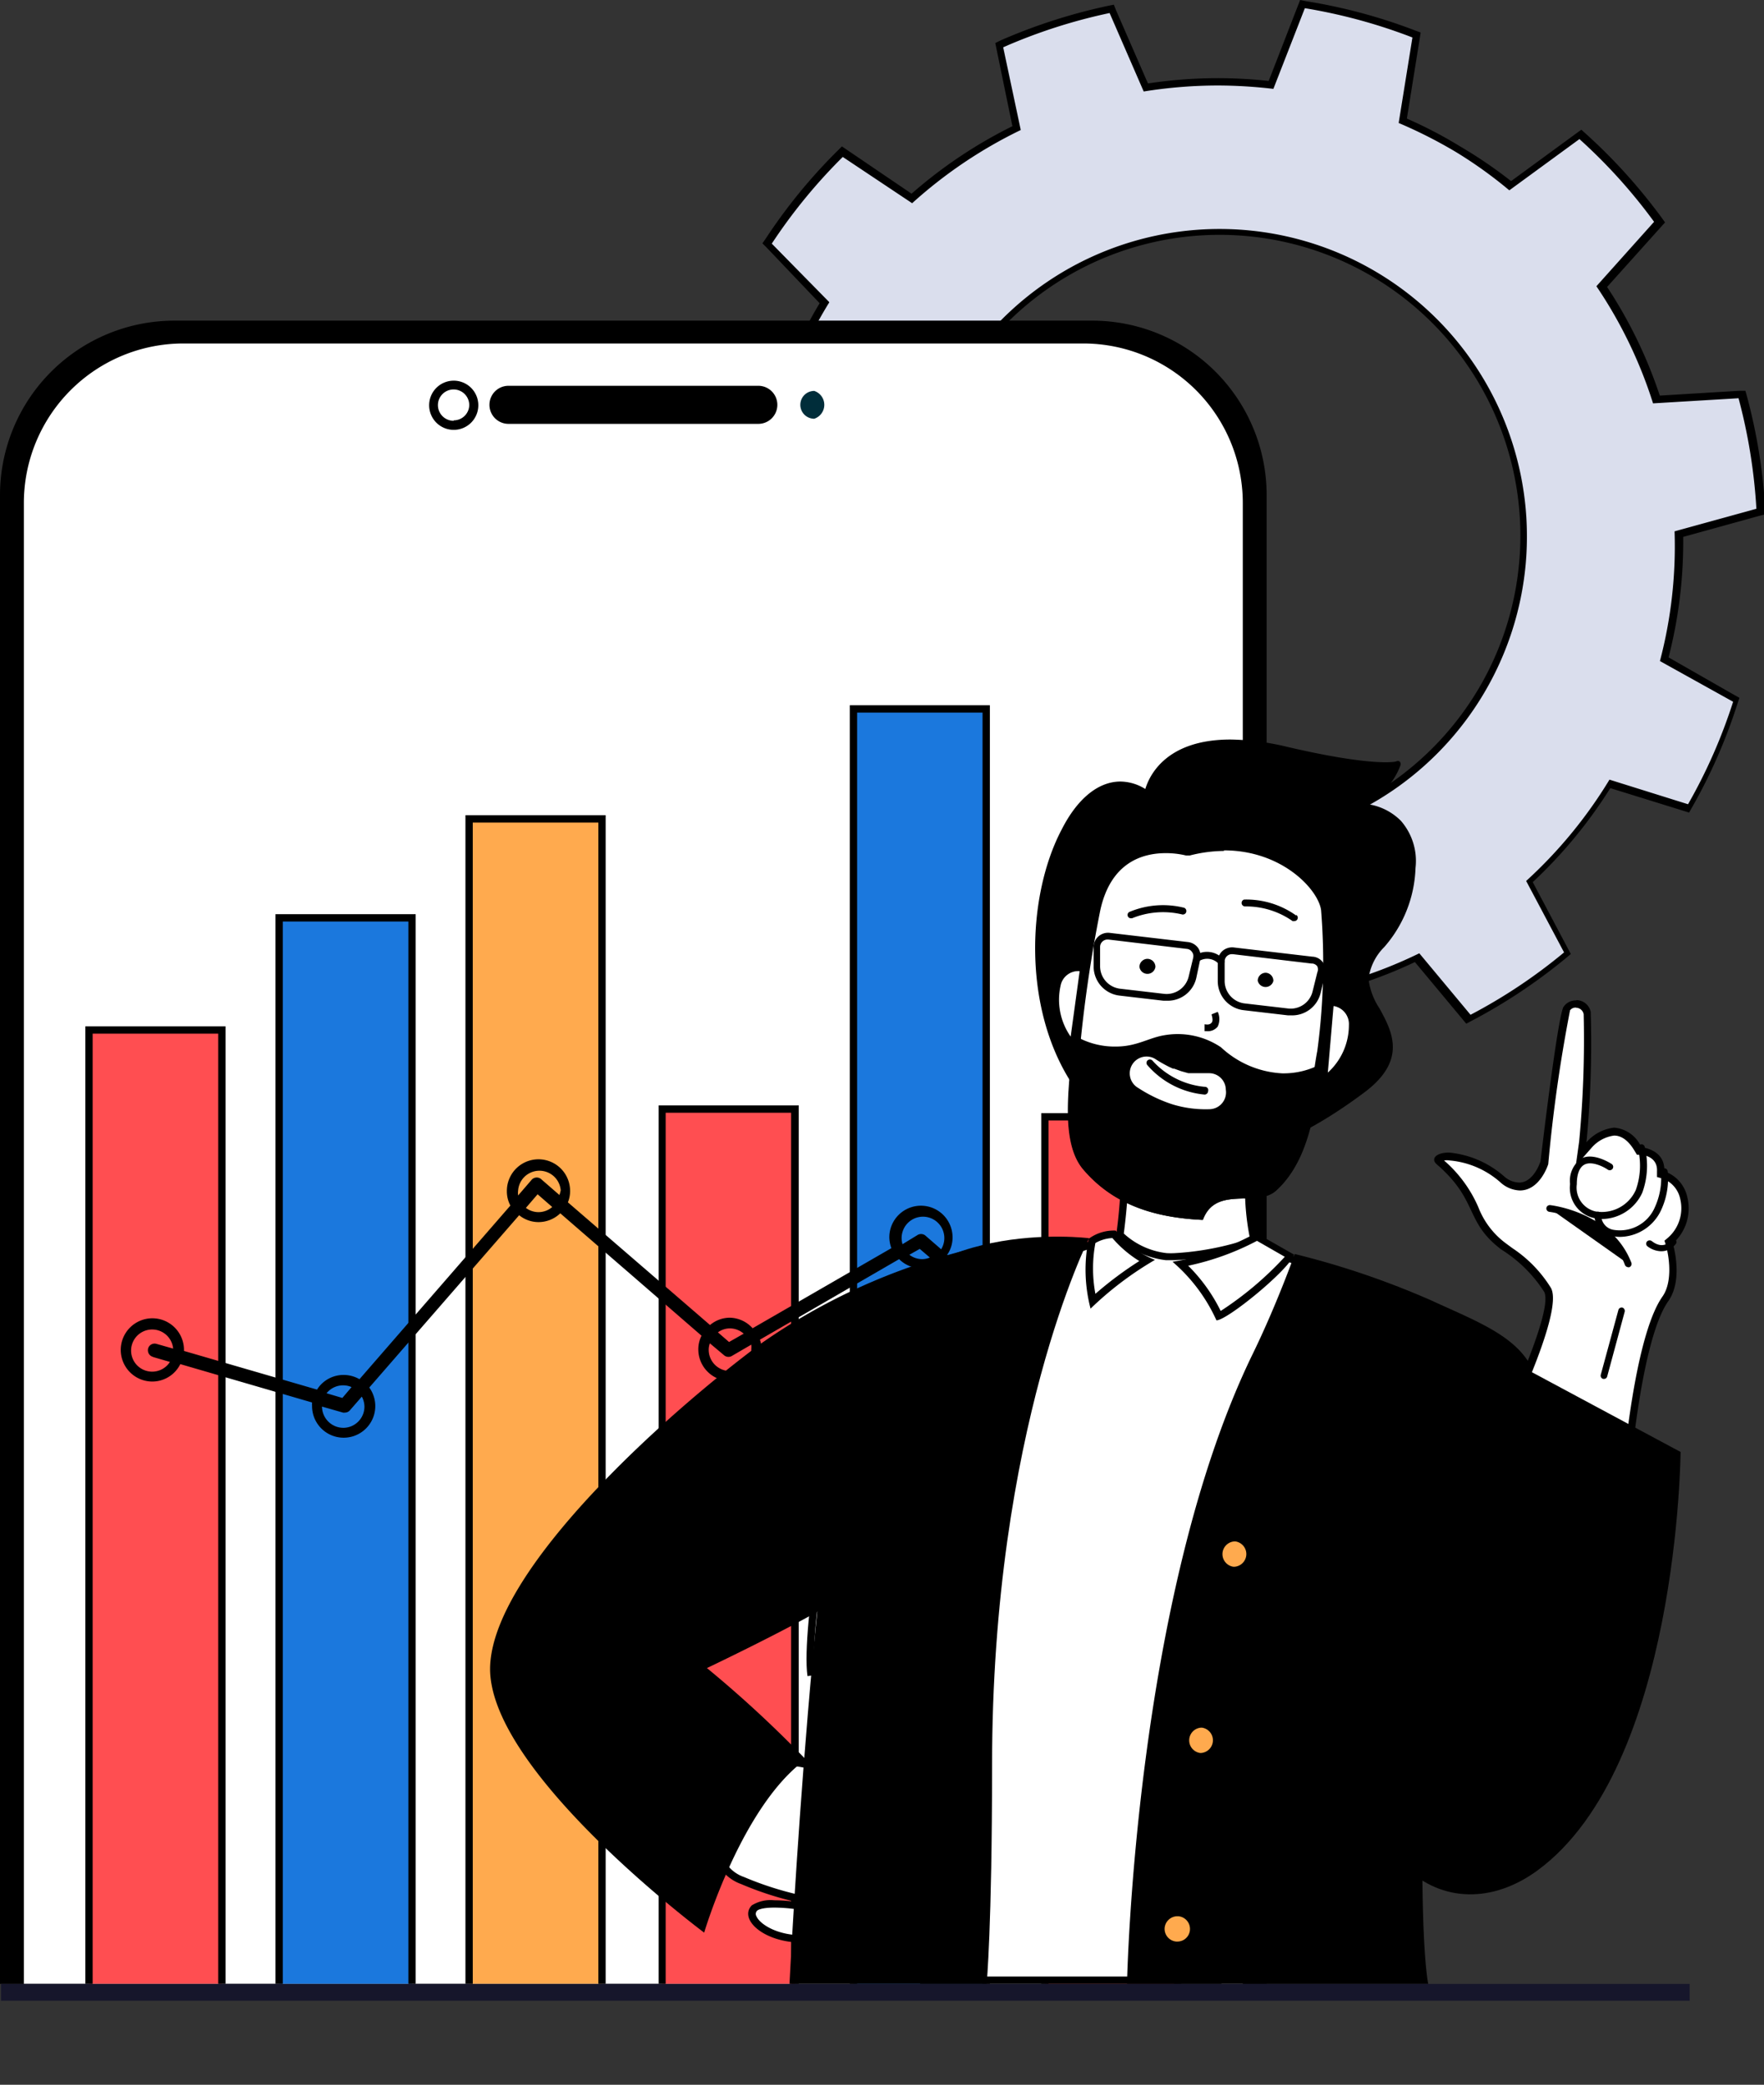
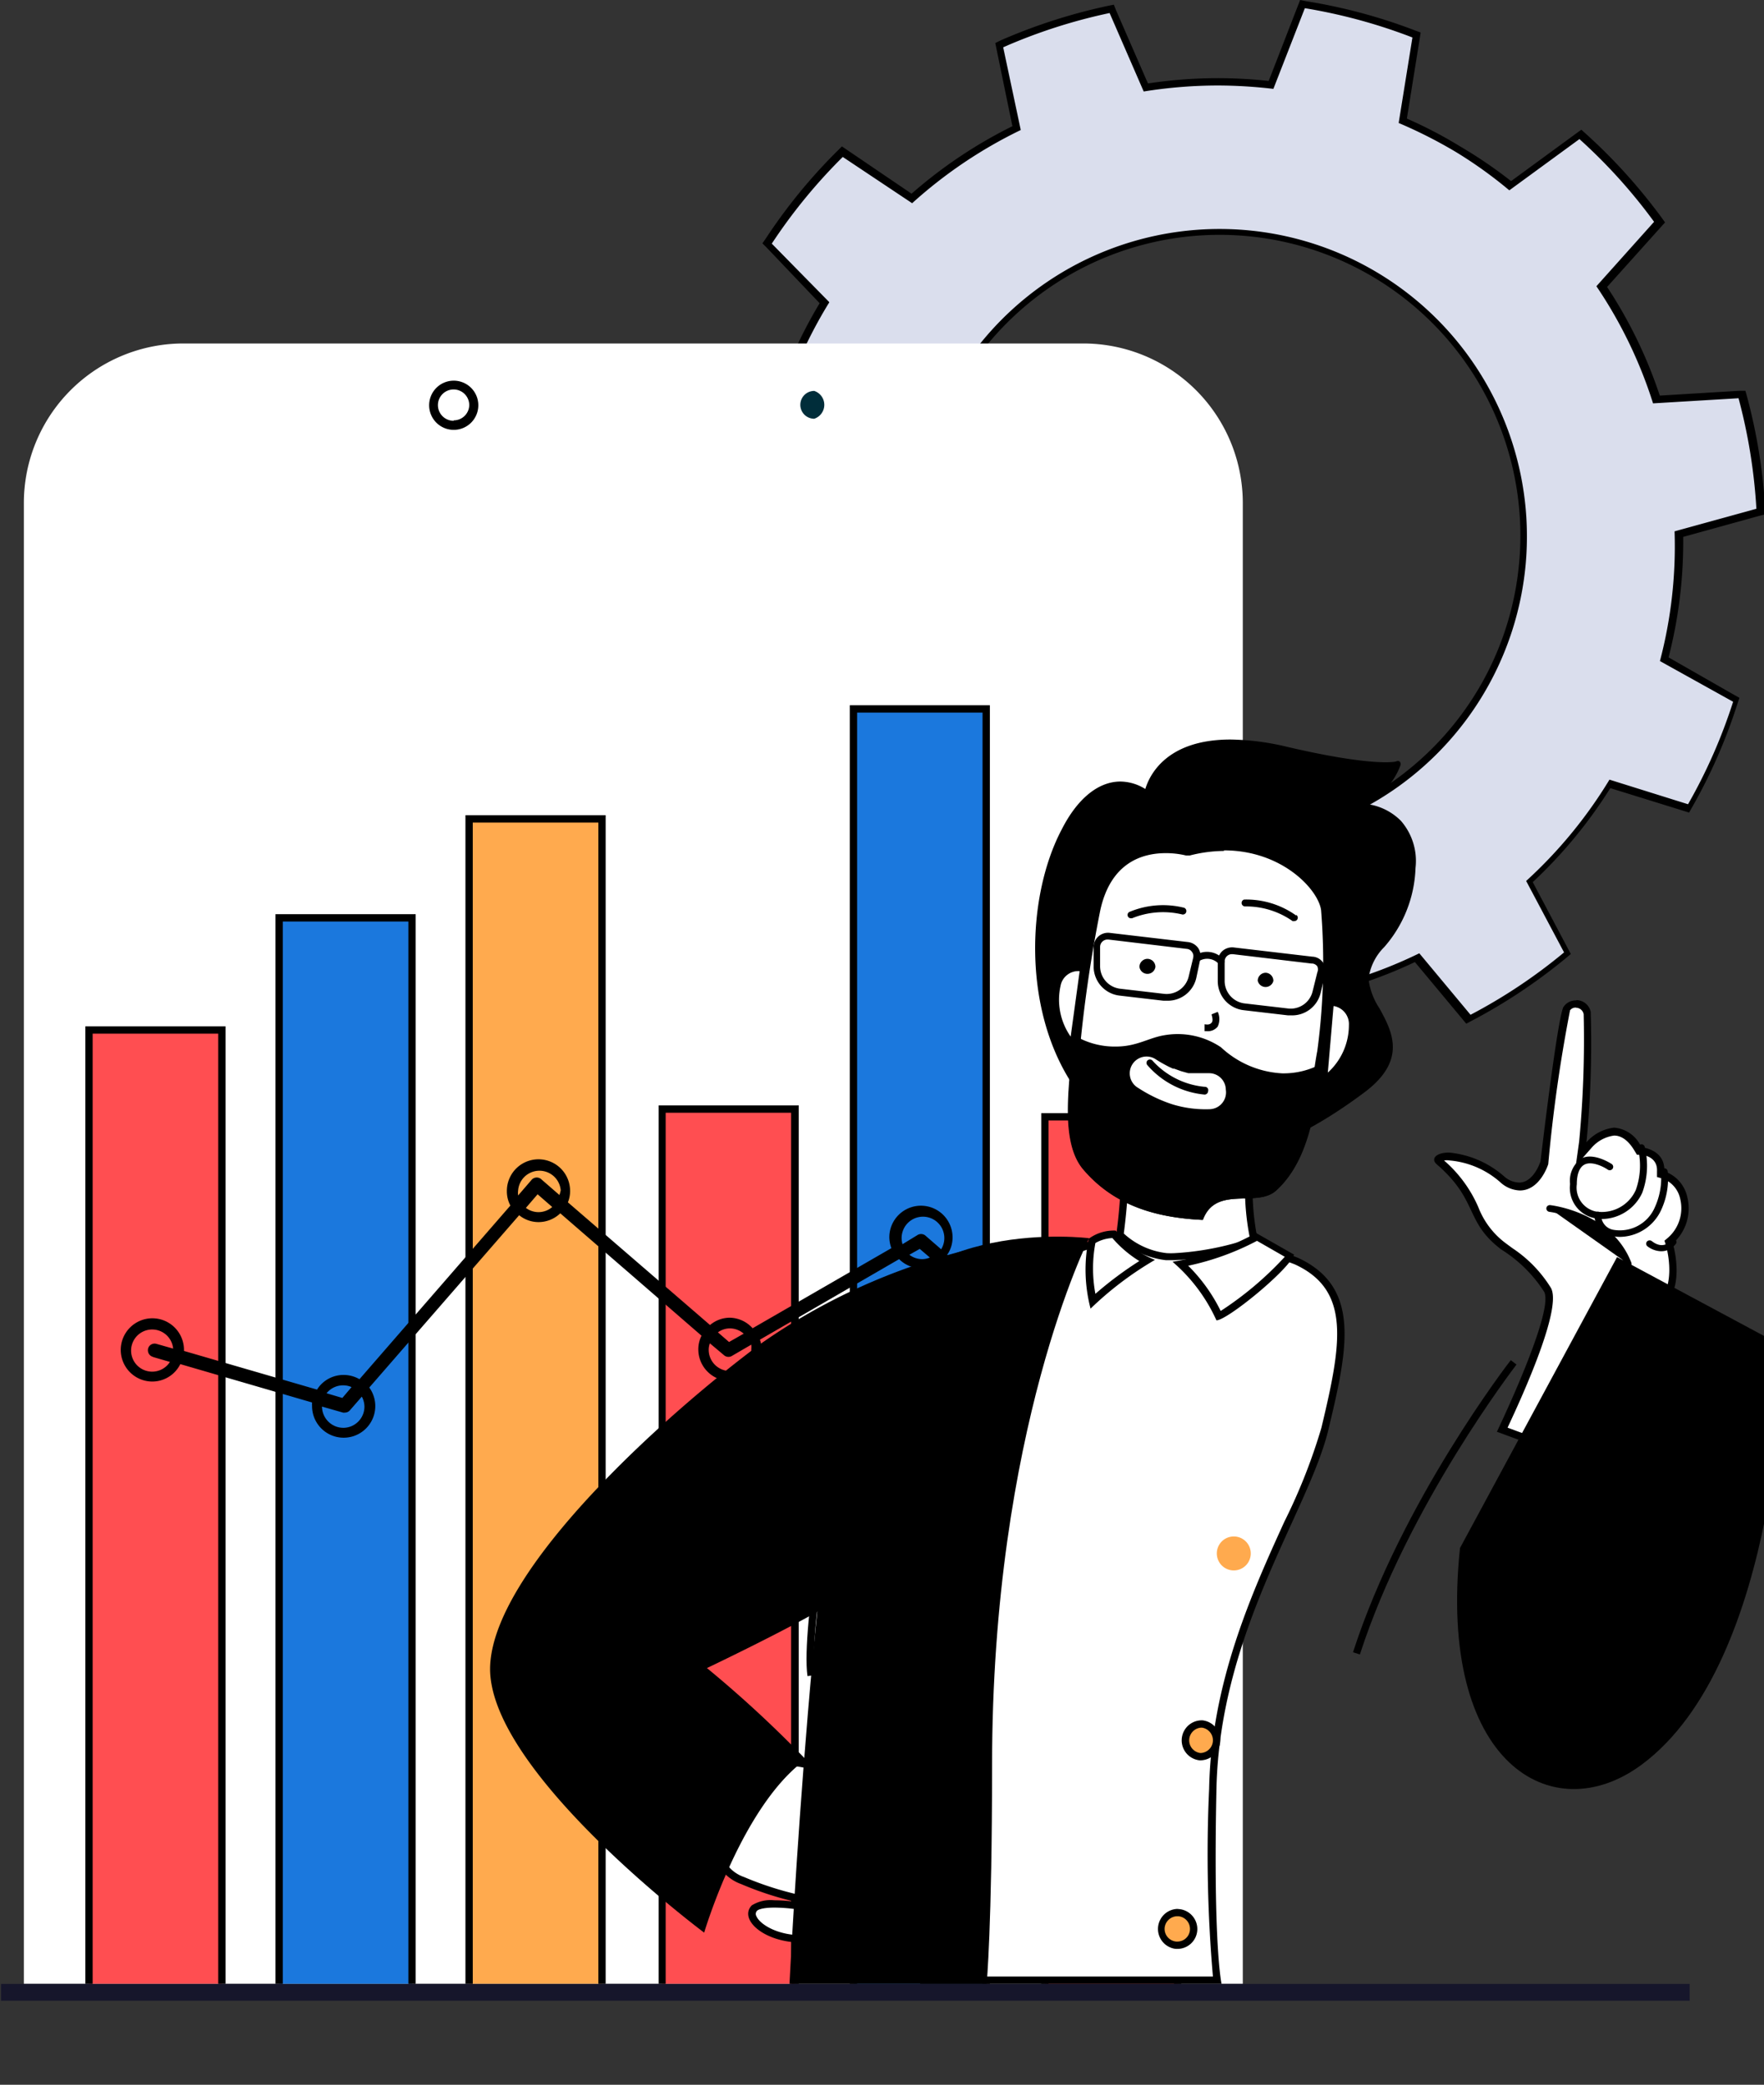
<svg xmlns="http://www.w3.org/2000/svg" viewBox="0 0 120.52 142.39">
  <rect x="0" y="0" width="120.52" height="142.39" fill="#333333" stroke="none" />
  <defs>
    <style>.cls-1{fill:none;}.cls-2{fill:#dadeed;}.cls-3{fill:#fff;}.cls-4{fill:#002d3a;}.cls-5{clip-path:url(#clip-path);}.cls-6{fill:#ff4e51;}.cls-7{fill:#1b78dd;}.cls-8{fill:#ffaa4e;}.cls-9{fill:#16162b;}</style>
    <clipPath id="clip-path">
      <path class="cls-1" d="M74,23.46H12.53a10.9,10.9,0,0,0-10.9,10.9V135.5H84.91V34.36A10.9,10.9,0,0,0,74,23.46Z" />
    </clipPath>
  </defs>
  <g id="Слой_2" data-name="Слой 2">
    <g id="Layer_1" data-name="Layer 1">
      <path class="cls-2" d="M83.28,73.77c-1,0-2.09,0-3.12-.13l-.2,0-.67-5.31a31.92,31.92,0,0,1-8.42-2.26l-3.23,4.22-.18-.09c-1.18-.57-2.32-1.19-3.41-1.85s-2.14-1.4-3.2-2.2L60.69,66,63,61.21a31.6,31.6,0,0,1-5.85-6.47l-5,1.81-.1-.17a36.82,36.82,0,0,1-3.39-7l-.07-.19,4.58-2.83a31.55,31.55,0,0,1-1.4-8.58l-5.33-1.22v-.2a35.89,35.89,0,0,1,.89-7.68l.05-.2,5.53.1a31.43,31.43,0,0,1,3.45-7.93l-3.94-4,.12-.17a36.47,36.47,0,0,1,4.88-6l.14-.15,4.75,3.18a31.33,31.33,0,0,1,7.16-4.79L68.26,3.08,68.44,3A37.2,37.2,0,0,1,75.76.65l.19,0L78.29,6a32.61,32.61,0,0,1,4.92-.38,31.64,31.64,0,0,1,3.65.21L89,.28l.2,0a37,37,0,0,1,7.4,2l.19.07-.94,5.87a31.74,31.74,0,0,1,7.29,4.46l4.79-3.5.15.13a37.48,37.48,0,0,1,5.15,5.7l.11.16-3.94,4.4a31.57,31.57,0,0,1,3.73,7.71L119,27l0,.2a37.56,37.56,0,0,1,1.23,7.59v.2l-5.6,1.54a30.83,30.83,0,0,1-1,8.55l5,2.79-.06.19a37,37,0,0,1-3.1,7.06l-.1.17L110,53.57a31.24,31.24,0,0,1-5.49,6.67l2.6,4.89-.16.13a36.55,36.55,0,0,1-6.43,4.29l-.18.09-3.51-4.2a31.05,31.05,0,0,1-8.28,2.65l-.44,5.37-.2,0A36.2,36.2,0,0,1,83.28,73.77Zm.07-58a20.88,20.88,0,0,0-5.65.79,20.79,20.79,0,0,0,5.63,40.79,20.79,20.79,0,0,0,0-41.58Z" />
      <path d="M89.15.56a37,37,0,0,1,7.35,2L95.56,8.4a32,32,0,0,1,3.94,2A29.93,29.93,0,0,1,103.12,13l4.79-3.5a36.75,36.75,0,0,1,5.1,5.65l-3.94,4.4a30.89,30.89,0,0,1,3.87,8l5.84-.35A37.55,37.55,0,0,1,120,34.75l-5.59,1.54a30.75,30.75,0,0,1-1,8.86l5,2.78a36.54,36.54,0,0,1-3.08,7l-5.37-1.68-.07.12a31.34,31.34,0,0,1-5.62,6.8l2.59,4.88a36.45,36.45,0,0,1-6.39,4.26l-3.5-4.2a31.38,31.38,0,0,1-8.58,2.75l-.44,5.36a39.17,39.17,0,0,1-4.6.28c-1,0-2.06,0-3.1-.13l-.66-5.3a31.76,31.76,0,0,1-8.73-2.34L67.57,70a37.22,37.22,0,0,1-3.39-1.84A37.91,37.91,0,0,1,61,65.93l2.29-4.79a31.21,31.21,0,0,1-6.06-6.7l-5,1.81a36.32,36.32,0,0,1-3.36-6.93l4.57-2.82A31.09,31.09,0,0,1,52,37.61l-5.33-1.22a36,36,0,0,1,.9-7.63l5.52.1a31.49,31.49,0,0,1,3.5-8.1.75.75,0,0,0,.07-.12l-3.93-4a36.89,36.89,0,0,1,4.85-5.92l4.74,3.16a31.45,31.45,0,0,1,7.42-5L68.54,3.23A37.13,37.13,0,0,1,75.81.89l2.33,5.36a31.91,31.91,0,0,1,5.07-.41A32.76,32.76,0,0,1,87,6.07L89.15.56ZM83.33,57.64A21,21,0,1,0,63.1,42.3,21,21,0,0,0,83.33,57.64ZM88.83,0l-.15.38-2,5.15a31.39,31.39,0,0,0-3.49-.19,31.78,31.78,0,0,0-4.76.36l-2.18-5L76.1.32,75.7.4a38.31,38.31,0,0,0-7.36,2.37L68,2.94l.08.39,1.09,5.29a31.9,31.9,0,0,0-6.89,4.61l-4.42-3-.34-.23-.29.29a37.21,37.21,0,0,0-4.91,6l-.23.33.29.29L56,20.71a32,32,0,0,0-3.33,7.65l-5.14-.1h-.4l-.09.4a37,37,0,0,0-.91,7.73v.41l.39.09L51.48,38a31.56,31.56,0,0,0,1.35,8.26L48.58,48.9l-.34.21.14.38a37,37,0,0,0,3.4,7l.22.34.38-.13L57,55a31.2,31.2,0,0,0,5.63,6.23l-2.12,4.45-.17.36.32.25a37.68,37.68,0,0,0,3.22,2.21,36.38,36.38,0,0,0,3.43,1.86l.37.18.24-.32,3-3.9a32.42,32.42,0,0,0,8.12,2.18l.62,4.91,0,.4.4,0c1,.1,2.09.14,3.14.14a38.61,38.61,0,0,0,4.66-.29l.4,0,0-.4.41-5a31.5,31.5,0,0,0,8-2.55l3.25,3.9.26.31.35-.19a37.24,37.24,0,0,0,6.48-4.31l.31-.26-.19-.36-2.41-4.55a32.13,32.13,0,0,0,5.3-6.42l5,1.55.38.12.2-.35a36.8,36.8,0,0,0,3.11-7.1l.13-.39-.36-.2L114,44.9a31.68,31.68,0,0,0,1-8.23l5.21-1.44.39-.1,0-.41a38,38,0,0,0-1.24-7.63l-.11-.4-.4,0-5.45.33a31.43,31.43,0,0,0-3.6-7.42l3.69-4.11.27-.3-.24-.33a37.9,37.9,0,0,0-5.18-5.73l-.3-.27-.33.24-4.47,3.27A31.07,31.07,0,0,0,99.76,10,30,30,0,0,0,96.12,8.1L97,2.62l.06-.4-.38-.14a37.26,37.26,0,0,0-7.45-2L88.83,0Zm-5.5,57.14a20.55,20.55,0,1,1,17.92-10.5,20.6,20.6,0,0,1-17.92,10.5Z" />
-       <path d="M74.62,21.9H11.92A11.92,11.92,0,0,0,0,33.82V135.5H86.54V33.82A11.92,11.92,0,0,0,74.62,21.9Z" />
      <path class="cls-3" d="M74,23.46H12.53a10.9,10.9,0,0,0-10.9,10.9V135.5H84.91V34.36A10.9,10.9,0,0,0,74,23.46Z" />
-       <path d="M51.81,26.35H34.74a1.3,1.3,0,0,0,0,2.6H51.81a1.3,1.3,0,1,0,0-2.6Z" />
      <path class="cls-4" d="M55.63,26.7a.95.95,0,0,0,0,1.9,1,1,0,0,0,0-1.9Z" />
      <path class="cls-3" d="M31,26.28a1.37,1.37,0,1,0,1.37,1.37A1.37,1.37,0,0,0,31,26.28Z" />
      <path d="M31,26a1.68,1.68,0,1,0,1.68,1.68A1.68,1.68,0,0,0,31,26Zm0,2.74a1.07,1.07,0,1,1,1.06-1.06A1.06,1.06,0,0,1,31,28.71Z" />
      <g class="cls-5">
        <rect class="cls-6" x="6.08" y="70.35" width="9.08" height="71.79" />
        <path d="M14.91,70.6v71.29H6.33V70.6Zm.5-.5H5.83v72.29h9.58V70.1Z" />
        <rect class="cls-7" x="19.07" y="62.69" width="9.08" height="79.45" />
        <path d="M27.9,62.94v78.95H19.32V62.94Zm.5-.5H18.82v79.95H28.4V62.44Z" />
        <rect class="cls-8" x="32.05" y="55.93" width="9.08" height="86.2" />
        <path d="M40.88,56.18v85.71H32.3V56.18Zm.5-.5H31.8v86.71h9.58V55.68Z" />
        <rect class="cls-6" x="45.23" y="75.73" width="9.08" height="62.05" />
        <path d="M54.05,76v61.54H45.48V76Zm.5-.5H45V138h9.57V75.48Z" />
        <rect class="cls-7" x="58.31" y="48.42" width="9.08" height="89.38" />
        <path d="M67.13,48.67v88.87H58.56V48.67Zm.5-.5H58.06V138h9.57V48.17Z" />
        <rect class="cls-6" x="71.39" y="76.28" width="9.08" height="65.85" />
        <path d="M80.21,76.53v65.36H71.64V76.53Zm.5-.5H71.14v66.36h9.57V76Z" />
        <path d="M76,93.46a2.15,2.15,0,0,0-1.56.68l-9.73-8.43a2.08,2.08,0,0,0,.37-1.2,2.16,2.16,0,1,0-4.32,0,2.26,2.26,0,0,0,.14.74l-9.48,5.47A2.15,2.15,0,0,0,49.87,90a2.11,2.11,0,0,0-1.36.5L38.8,82.12a2,2,0,0,0,.15-.78,2.16,2.16,0,0,0-4.32,0,2.07,2.07,0,0,0,.24,1L24.56,94.2a2.16,2.16,0,0,0-1.06-.29,2.13,2.13,0,0,0-1.84,1l-9.09-2.64s0,0,0-.07a2.16,2.16,0,1,0-2.16,2.16,2.14,2.14,0,0,0,1.91-1.19l9,2.62a1.79,1.79,0,0,0,0,.23,2.16,2.16,0,1,0,3.91-1.25L35.47,83a2.1,2.1,0,0,0,1.32.47,2.15,2.15,0,0,0,1.49-.6l9.65,8.36a2.06,2.06,0,0,0-.22.93,2.16,2.16,0,0,0,4.32,0,2,2,0,0,0-.11-.66L61.43,86a2.16,2.16,0,0,0,1.52.63,2.09,2.09,0,0,0,1.11-.32L74,95a2.15,2.15,0,1,0,2-1.49Zm-65.56-.78,1.17.34a1.44,1.44,0,1,1,.22-.91l-1.13-.32a.46.46,0,0,0-.58.31A.47.47,0,0,0,10.47,92.68Zm13,1.94a1.4,1.4,0,0,1,.58.12l-.63.74-1.08-.32A1.45,1.45,0,0,1,23.5,94.62Zm0,2.9A1.46,1.46,0,0,1,22,96.07v0l1.43.41a.27.27,0,0,0,.13,0,.44.44,0,0,0,.35-.16l.81-.93a1.48,1.48,0,0,1,.18.69A1.45,1.45,0,0,1,23.5,97.52ZM36.79,82.79a1.44,1.44,0,0,1-.86-.29l.8-.93,1,.87A1.44,1.44,0,0,1,36.79,82.79Zm1.43-1.17L37,80.56a.47.47,0,0,0-.66,0l-.94,1.09a1.34,1.34,0,0,1,0-.35,1.46,1.46,0,0,1,2.91,0A2.4,2.4,0,0,1,38.22,81.62Zm11.65,9.11a1.43,1.43,0,0,1,.94.36l-1,.57L49.05,91A1.39,1.39,0,0,1,49.87,90.73Zm0,2.91a1.45,1.45,0,0,1-1.45-1.45,1.27,1.27,0,0,1,.08-.44l1,.84a.47.47,0,0,0,.54,0l1.29-.75a1.54,1.54,0,0,1,0,.3A1.46,1.46,0,0,1,49.87,93.64ZM63,86a1.43,1.43,0,0,1-.87-.3l.71-.4.69.59A1.32,1.32,0,0,1,63,86Zm1.25-.72-1.05-.91a.47.47,0,0,0-.54,0l-1,.61a1.59,1.59,0,0,1-.06-.38,1.46,1.46,0,1,1,2.7.73ZM76,94.17a1.43,1.43,0,0,1,.92.34l-1.07.84L75,94.6A1.4,1.4,0,0,1,76,94.17Zm0,2.9a1.45,1.45,0,0,1-1.45-1.45.77.77,0,0,1,0-.15l1,.89a.46.46,0,0,0,.66,0l1.17-1a1.66,1.66,0,0,1,0,.32A1.45,1.45,0,0,1,76,97.07Z" />
      </g>
      <path d="M92.08,55.12a4.7,4.7,0,0,0,3.38-2.94s-1.15.51-7.57-1c-8.88-2.07-9.49,3-9.49,3-5.53-4-10.83,11-4.9,19.78,6.11,9.06,15.37,3.52,19.51.45s.18-5.44.23-7.62,2.94-2.86,3.21-7.58S92.08,55.12,92.08,55.12Z" />
      <path d="M93.32,54.91a4.85,4.85,0,0,0,2.37-2.66.24.24,0,0,0-.07-.24.23.23,0,0,0-.24,0s-1.43.4-7.44-1a17.34,17.34,0,0,0-3.87-.5c-4.39,0-5.54,2.45-5.82,3.38a3.25,3.25,0,0,0-1.7-.51c-1.5,0-2.93,1.15-4,3.25-2.39,4.5-2.74,12.3.8,17.55C75.57,77.5,78.49,79.2,82,79.2s7.11-1.53,11.18-4.56c3-2.22,1.93-4.2,1.06-5.78a4.64,4.64,0,0,1-.74-2,3.72,3.72,0,0,1,1.07-2.17,8.61,8.61,0,0,0,2.14-5.4,4.17,4.17,0,0,0-1-3.23A4,4,0,0,0,93.32,54.91Zm.85,9.47A4.08,4.08,0,0,0,93,66.83a4.83,4.83,0,0,0,.8,2.25c.86,1.58,1.75,3.2-.93,5.19-3.93,2.92-7.7,4.46-10.9,4.46s-6.1-1.63-8.28-4.85c-3.45-5.11-3.1-12.69-.78-17.07,1-1.94,2.32-3,3.64-3a2.9,2.9,0,0,1,1.71.62.26.26,0,0,0,.23,0,.22.22,0,0,0,.14-.19s.46-3.31,5.44-3.31a17.05,17.05,0,0,1,3.77.48c4.54,1.06,6.47,1.12,7.24,1.06A4.48,4.48,0,0,1,92,54.89a.23.23,0,0,0,.09.46,4.07,4.07,0,0,1,.43,0,3.93,3.93,0,0,1,2.84,1,3.77,3.77,0,0,1,.83,2.89A8.18,8.18,0,0,1,94.17,64.38Z" />
      <path class="cls-3" d="M73.32,71.4a4.55,4.55,0,0,1-1.11-4.12A1.52,1.52,0,0,1,73.89,66h.16Z" />
      <path d="M73.77,66.29l-.62,4.51a4.38,4.38,0,0,1-.69-3.47,1.23,1.23,0,0,1,1.31-1Zm.12-.5A1.79,1.79,0,0,0,72,67.24,4.7,4.7,0,0,0,73.5,71.9l.84-6.08a3,3,0,0,0-.45,0Z" />
      <path class="cls-3" d="M63.1,135.25C62.88,132.6,61,107.55,68.6,92c1.6-3.27,3.76-6,5.25-6.76a14,14,0,0,1,5.34-.78,24.37,24.37,0,0,1,9.39,1.69c4,1.85,3.35,5.55,1.94,11.44A38.38,38.38,0,0,1,88,104c-2.21,4.87-5,10.92-5.12,18.16-.19,8.85.16,12.13.3,13.06Z" />
      <path d="M79.19,84.7a24.15,24.15,0,0,1,9.28,1.66c3.84,1.77,3.19,5.4,1.81,11.16a39.2,39.2,0,0,1-2.53,6.41c-2.22,4.88-5,11-5.14,18.25A96.35,96.35,0,0,0,82.87,135H63.33c-.29-3.6-1.88-27.77,5.5-42.9,1.55-3.17,3.7-6,5.13-6.64a13.85,13.85,0,0,1,5.23-.76Zm0-.5a14.32,14.32,0,0,0-5.45.81c-1.55.73-3.75,3.56-5.36,6.87-8.1,16.62-5.51,43.62-5.51,43.62H83.46s-.58-2.49-.35-13.31,6.32-19,7.65-24.55S93,87.91,88.68,85.91a24.5,24.5,0,0,0-9.49-1.71Z" />
      <path class="cls-3" d="M90.94,68.42A1.59,1.59,0,0,1,92.46,70a4.53,4.53,0,0,1-2,3.76Z" />
      <path d="M91.16,68.72a1.25,1.25,0,0,1,1,1.3,4.38,4.38,0,0,1-1.44,3.24l.39-4.54Zm-.45-.58-.53,6.11A4.71,4.71,0,0,0,92.71,70c.07-1.82-2-1.9-2-1.9Z" />
      <path class="cls-3" d="M80.27,85.88a5.68,5.68,0,0,1-.59,0,5.43,5.43,0,0,1-3.16-1.49,37.56,37.56,0,0,0,.34-4.62l8.45,1.07a17.41,17.41,0,0,0,.38,4,20.66,20.66,0,0,1-5.42,1.09Z" />
      <path d="M77.12,80l7.94,1a17.07,17.07,0,0,0,.34,3.59,19.39,19.39,0,0,1-5.13,1,5.12,5.12,0,0,1-.56,0,5.2,5.2,0,0,1-2.93-1.34A42.31,42.31,0,0,0,77.12,80Zm-.53-.57a34,34,0,0,1-.34,5,5.76,5.76,0,0,0,3.4,1.64c.2,0,.41,0,.62,0A21.68,21.68,0,0,0,86,85a16.86,16.86,0,0,1-.41-4.36l-9-1.15Z" />
      <path class="cls-3" d="M82,83.06c-3.53-.2-6-1.26-7.79-3.34-1.28-1.5-1-4.43-.82-6.79,0-.36.06-.71.08-1a93.43,93.43,0,0,1,1.43-9.8c.73-3.41,3-4.12,4.72-4.12a5.92,5.92,0,0,1,1.44.17l.07,0,.06,0a9.74,9.74,0,0,1,2.41-.32c4.1,0,6.7,2.85,6.89,4.31a45.81,45.81,0,0,1-.27,9.69c-.1.5-.18,1.08-.27,1.69-.37,2.53-.83,5.69-2.9,7.56a3.12,3.12,0,0,1-2,.52C83.9,81.64,82.63,81.69,82,83.06Z" />
      <path d="M83.62,58.08c4,0,6.46,2.7,6.64,4.09A45,45,0,0,1,90,71.78c-.1.51-.18,1.09-.27,1.7-.36,2.5-.81,5.6-2.81,7.42a3.07,3.07,0,0,1-1.9.45c-1.1,0-2.45.09-3.14,1.45-3.37-.22-5.75-1.25-7.45-3.24-1.21-1.42-1-4.3-.77-6.61,0-.36.07-.71.09-1a93.07,93.07,0,0,1,1.42-9.76c.7-3.24,2.82-3.92,4.48-3.92a5.93,5.93,0,0,1,1.38.16l.13,0,.13,0a9.59,9.59,0,0,1,2.34-.31Zm0-.5a9.67,9.67,0,0,0-2.47.33,6.05,6.05,0,0,0-1.51-.18c-1.65,0-4.18.64-5,4.32a93.81,93.81,0,0,0-1.43,9.83c-.18,2.52-.75,6.19.8,8,2.09,2.45,4.93,3.29,8.15,3.44.88-2.38,3.69-.81,5-2,2.65-2.4,2.74-6.81,3.24-9.39a45.9,45.9,0,0,0,.28-9.78c-.21-1.61-2.94-4.52-7.14-4.52Z" />
      <path d="M83.42,71.53a5.3,5.3,0,0,0-3.83-.83c-1.1.17-1.91.78-3.34.78a5.31,5.31,0,0,1-2.89-.79c-.06.46-.1.86-.12,1.19-.18,2.52-.75,6.19.8,8,2.09,2.45,4.93,3.29,8.15,3.44.88-2.38,3.69-.81,5-2,2.42-2.19,2.7-6.06,3.12-8.68a5.41,5.41,0,0,1-2.71.67A6.62,6.62,0,0,1,83.42,71.53Zm-.8,4.23a7.76,7.76,0,0,1-2.54-.34,9.83,9.83,0,0,1-2.31-1.11,1.13,1.13,0,1,1,1.13-2,9.75,9.75,0,0,0,1,.57l.24.11.08,0,.47.17.5.14.25,0,.16,0,.14,0,.27,0c.2,0,.41,0,.62,0a1.14,1.14,0,0,1,1.12,1.13A1.15,1.15,0,0,1,82.62,75.76Z" />
      <path d="M82.3,74.23a5.47,5.47,0,0,1-3.57-1.8.24.24,0,0,0-.33,0,.23.23,0,0,0,0,.33,5.88,5.88,0,0,0,3.9,2h0a.24.24,0,0,0,.24-.23A.23.23,0,0,0,82.3,74.23Z" />
      <path d="M89.65,65.34l-5.37-.63a1,1,0,0,0-.8.28,1,1,0,0,0-.28.69V67A2,2,0,0,0,85,69l3,.35.23,0a2,2,0,0,0,2-1.54l.31-1.29a1,1,0,0,0-.15-.78A.93.93,0,0,0,89.65,65.34ZM90,66.42l-.32,1.29A1.54,1.54,0,0,1,88,68.88l-3-.35A1.55,1.55,0,0,1,83.67,67V65.67a.5.5,0,0,1,.14-.35.49.49,0,0,1,.36-.15h.06l5.37.64A.47.47,0,0,1,90,66,.52.52,0,0,1,90,66.42Z" />
      <path d="M81.14,64.34l-5.37-.63A1,1,0,0,0,75,64a1,1,0,0,0-.28.69V66a2,2,0,0,0,1.77,2l3,.35.24,0h0a2,2,0,0,0,2-1.54L82,65.53a1,1,0,0,0-.14-.78A1,1,0,0,0,81.14,64.34Zm.38,1.08-.31,1.29a1.55,1.55,0,0,1-1.68,1.17l-3-.35A1.55,1.55,0,0,1,75.16,66V64.67a.51.51,0,0,1,.5-.5h.06l5.37.64a.47.47,0,0,1,.35.21A.48.48,0,0,1,81.52,65.42Z" />
      <path d="M81.61,65.28a.24.24,0,0,0,.27.39,1.06,1.06,0,0,1,1.38.16.25.25,0,0,0,.17.08.2.2,0,0,0,.16-.07.22.22,0,0,0,0-.32A1.5,1.5,0,0,0,81.61,65.28Z" />
      <path d="M80.9,62a5.94,5.94,0,0,0-3.7.27.23.23,0,0,0,.07.45h.07a5.6,5.6,0,0,1,3.4-.27.24.24,0,0,0,.3-.14A.24.24,0,0,0,80.9,62Z" />
      <path d="M88.57,62.54A5.86,5.86,0,0,0,85,61.44a.24.24,0,0,0,.06.47,5.52,5.52,0,0,1,3.25,1,.27.27,0,0,0,.12,0,.23.23,0,0,0,.12-.43Z" />
      <path d="M86.48,66.44a.55.55,0,0,0-.55.54A.55.55,0,0,0,87,67,.55.55,0,0,0,86.48,66.44Z" />
      <path d="M78.39,65.49a.55.55,0,0,0-.54.55.55.55,0,0,0,1.09,0A.55.55,0,0,0,78.39,65.49Z" />
-       <path d="M97.81,88.83a56.79,56.79,0,0,0-9.35-3.18s-1.24,3.48-2.86,6.8C77.5,109.06,77,135.5,77,135.5H97.58S97,133,97.23,122.19s6.32-19,7.66-24.55S102.13,90.83,97.81,88.83Z" />
      <path class="cls-3" d="M54.81,132.44c-1.72,0-3.07-.74-3.37-1.45a.56.56,0,0,1,.11-.66c.08-.08.37-.28,1.36-.28a10.88,10.88,0,0,1,1.43.11l.08-.5a22.35,22.35,0,0,1-3.69-1.2,2.64,2.64,0,0,1-1.74-3l4.86-5.11H54a8.31,8.31,0,0,1,6.9,4.92c.27.87-.21,2.33-1.24,3.82s-2.92,3.25-4.47,3.34Z" />
      <path d="M54,120.6a8,8,0,0,1,6.66,4.74c.24.79-.23,2.2-1.21,3.61-1.29,1.86-3,3.15-4.28,3.23h-.35c-1.77,0-2.92-.78-3.14-1.3a.31.31,0,0,1,.06-.39s.2-.2,1.18-.2a11.08,11.08,0,0,1,1.39.1l.17-1a22.18,22.18,0,0,1-3.65-1.19,2.41,2.41,0,0,1-1.6-2.66l4.74-5Zm0-.5h-.25l-5,5.23a2.92,2.92,0,0,0,1.88,3.35,22.16,22.16,0,0,0,3.74,1.22,11.08,11.08,0,0,0-1.47-.11,2.43,2.43,0,0,0-1.54.35c-.9.94.81,2.54,3.44,2.54h.38c2.85-.17,6.64-5.21,5.94-7.49A8.59,8.59,0,0,0,54,120.1Z" />
      <path d="M33.49,113.74C33.14,120.84,48.11,132,48.11,132s2.56-8.67,6.94-11.83a79.59,79.59,0,0,0-6.75-6.24s8.54-4.06,10-5.43L69,84.76a42.19,42.19,0,0,0-17,7C45.73,96.4,33.81,107,33.49,113.74Z" />
      <path d="M58.79,91.9c-3.13,9-4.85,43.6-4.85,43.6H67.41s.37-3.89.37-14.93c0-22.94,6.63-36,6.63-36S61.88,83,58.79,91.9Z" />
      <path d="M82.78,69.28c0,.08.14.41,0,.57s-.31.13-.48.11l0,.47h.16a.85.85,0,0,0,.74-.32,1.21,1.21,0,0,0,0-1Z" />
      <path class="cls-3" d="M102.6,97.65c.88-1.85,3.88-8.37,3.08-9.58a8.53,8.53,0,0,0-2.55-2.62l-.42-.31a5.81,5.81,0,0,1-2-2.56,8.54,8.54,0,0,0-2.41-3.24c-.06-.06-.1-.12-.09-.15S98.48,79,99,79a6.21,6.21,0,0,1,3.67,1.6,1.94,1.94,0,0,0,1.13.45c1.18,0,1.68-1.56,1.7-1.63.46-3.89,1.24-9.85,1.55-10.49a.71.71,0,0,1,.64-.32.77.77,0,0,1,.76.62,72.16,72.16,0,0,1-.3,8.8l-.11.84.55-.64a2.7,2.7,0,0,1,1.7-.89,2,2,0,0,1,1.64,1.21l.07.11h.13c.06,0,1.4.12,1.34,1.38v.2l.2,0a2.19,2.19,0,0,1,1.39,1.6,3,3,0,0,1-.91,2.87l-.13.11,0,.16s.7,2.34-.27,3.71c-1.75,2.48-2.52,10.33-2.67,12.07Z" />
      <path d="M107.68,68.83h0a.54.54,0,0,1,.52.44,73.72,73.72,0,0,1-.31,8.7l-.23,1.65,1.11-1.26a2.47,2.47,0,0,1,1.51-.8c.52,0,1,.36,1.42,1.08l.14.23.26,0c.12,0,1.16.11,1.11,1.12v.4l.38.11a1.87,1.87,0,0,1,1.21,1.41,2.68,2.68,0,0,1-.82,2.61l-.26.22.1.32c.18.61.51,2.44-.24,3.5-1.69,2.4-2.48,9.62-2.69,11.86L103,97.51c1.32-2.81,3.75-8.34,2.94-9.58a8.8,8.8,0,0,0-2.61-2.68l-.42-.31a5.55,5.55,0,0,1-1.9-2.47,8.87,8.87,0,0,0-2.35-3.21,1.25,1.25,0,0,1,.38,0,6,6,0,0,1,3.52,1.54,2.08,2.08,0,0,0,1.28.51c1.36,0,1.92-1.73,1.94-1.8l0,0v0A103.41,103.41,0,0,1,107.27,69a.48.48,0,0,1,.41-.18Zm0-.5a1,1,0,0,0-.87.46c-.43.91-1.56,10.53-1.56,10.53s-.45,1.45-1.46,1.45a1.62,1.62,0,0,1-1-.4A6.65,6.65,0,0,0,99,78.72c-.9,0-1.27.44-.83.81,2.87,2.49,1.88,3.9,4.4,5.81a9.38,9.38,0,0,1,2.91,2.86c.81,1.23-3.21,9.59-3.21,9.59l9.06,3.34s.74-9.55,2.65-12.26c1.06-1.5.31-3.94.31-3.94a3.19,3.19,0,0,0,1-3.12A2.4,2.4,0,0,0,113.71,80c.07-1.52-1.57-1.64-1.57-1.64a2.22,2.22,0,0,0-1.86-1.34,2.93,2.93,0,0,0-1.89,1,71.14,71.14,0,0,0,.29-8.91,1,1,0,0,0-1-.8Z" />
      <path d="M110.85,89.31a.23.23,0,0,0-.28.17l-1.2,4.41a.23.23,0,0,0,.16.29h.06a.22.22,0,0,0,.22-.18L111,89.6A.24.24,0,0,0,110.85,89.31Z" />
      <path d="M112.08,78.17a.23.23,0,0,0-.17.28,4.94,4.94,0,0,1-.15,2.83A2.54,2.54,0,0,1,109,82.74a1.67,1.67,0,0,1-1.27-1.85c0-.73.2-1.18.53-1.35.5-.26,1.32.16,1.59.35a.24.24,0,0,0,.33-.07.23.23,0,0,0-.07-.32s-1.21-.81-2.06-.38a1.86,1.86,0,0,0-.78,1.75,2.11,2.11,0,0,0,1.62,2.32,2,2,0,0,0,.55.07,3.07,3.07,0,0,0,2.76-1.79,5.34,5.34,0,0,0,.17-3.14A.22.22,0,0,0,112.08,78.17Z" />
      <path d="M113.68,79.8a.24.24,0,0,0-.2.27,4.78,4.78,0,0,1-.41,2.37A2.6,2.6,0,0,1,110.25,84a1,1,0,0,1-.85-1,.22.22,0,0,0-.22-.24.24.24,0,0,0-.24.22,1.42,1.42,0,0,0,1.21,1.44,2.35,2.35,0,0,0,.54.06,3.15,3.15,0,0,0,2.81-1.85,5.09,5.09,0,0,0,.44-2.64A.23.23,0,0,0,113.68,79.8Z" />
      <path d="M114.11,84.78s-.47.59-1.24,0a.25.25,0,0,0-.33,0,.23.23,0,0,0,0,.33,1.59,1.59,0,0,0,.93.35,1.23,1.23,0,0,0,1-.47.22.22,0,0,0,0-.32A.24.24,0,0,0,114.11,84.78Z" />
-       <path class="cls-3" d="M110.56,85.53l-3.48-2.46A6.39,6.39,0,0,1,110.56,85.53Z" />
      <path d="M105.89,82.54l5.35,3.78c-1.28-3.32-5.35-3.78-5.35-3.78Z" />
      <path d="M105.91,82.31a.24.24,0,0,0-.26.2.24.24,0,0,0,.21.26s4,.49,5.16,3.63a.25.25,0,0,0,.22.15.11.11,0,0,0,.08,0,.24.24,0,0,0,.14-.3C110.14,82.82,106.08,82.33,105.91,82.31Z" />
-       <path d="M99.75,105.73l-7.07,7.19c-1.55,14.71,6.29,19.3,12.38,14.82,9.62-7.08,9.76-28.57,9.76-28.57l-11.41-6.12Z" />
+       <path d="M99.75,105.73c-1.55,14.71,6.29,19.3,12.38,14.82,9.62-7.08,9.76-28.57,9.76-28.57l-11.41-6.12Z" />
      <path class="cls-3" d="M83.27,89.87a11.51,11.51,0,0,0-2.6-3.57,17.76,17.76,0,0,0,5.21-1.83l2.26,1.28A19.09,19.09,0,0,1,83.27,89.87Z" />
      <path d="M85.88,84.75l1.9,1.09a22.84,22.84,0,0,1-4.38,3.7,11.46,11.46,0,0,0-2.22-3.09,18,18,0,0,0,4.7-1.7Zm0-.57a17.45,17.45,0,0,1-5.77,2,11.51,11.51,0,0,1,3,4h0c.74,0,5-3.49,5.3-4.49l-2.58-1.47Z" />
      <path class="cls-3" d="M74.68,88.87a9.87,9.87,0,0,1,0-4.12,2.83,2.83,0,0,1,1.5-.45,7.09,7.09,0,0,0,2.23,1.81A22.83,22.83,0,0,0,74.68,88.87Z" />
      <path d="M76,84.56a7.87,7.87,0,0,0,1.84,1.57,24.62,24.62,0,0,0-3,2.24,9.39,9.39,0,0,1,0-3.47A2.57,2.57,0,0,1,76,84.56Zm.23-.51a2.9,2.9,0,0,0-1.85.56,10.5,10.5,0,0,0,.13,4.77,22.86,22.86,0,0,1,4.4-3.33,6.33,6.33,0,0,1-2.68-2Z" />
      <path class="cls-8" d="M84.25,107.26a1.16,1.16,0,1,1,.09,0Z" />
-       <path d="M84.34,105.28h.06a.87.87,0,0,1-.06,1.73h-.07a.87.87,0,0,1,.07-1.73Zm0-.5a1.37,1.37,0,0,0-.1,2.73h.1a1.37,1.37,0,0,0,.1-2.73Z" />
      <path class="cls-8" d="M82,120a1.12,1.12,0,0,1,.08-2.23,1.18,1.18,0,0,1,.85.39,1.11,1.11,0,0,1-.85,1.84Z" />
      <path d="M82.05,118h.07a.87.87,0,0,1-.07,1.73H82a.87.87,0,0,1,.06-1.73Zm0-.5a1.37,1.37,0,0,0-.1,2.73h.1a1.37,1.37,0,0,0,.11-2.73Z" />
      <path class="cls-8" d="M80.35,132.86a1.12,1.12,0,0,1-1-1.19,1.12,1.12,0,1,1,1.12,1.19Z" />
      <path d="M80.43,130.88h.07a.87.87,0,0,1,.8.93.86.86,0,0,1-.86.8h-.07a.87.87,0,0,1-.8-.93.88.88,0,0,1,.86-.8Zm0-.5a1.37,1.37,0,0,0-.1,2.73h.11a1.36,1.36,0,0,0,1.36-1.26,1.37,1.37,0,0,0-1.26-1.46Z" />
      <path d="M92.91,113l-.47-.15c3.33-10.31,10.7-19.86,10.78-19.95l.39.3C103.54,93.3,96.22,102.78,92.91,113Z" />
      <path d="M55.17,114.48c-.48-3.28,1.78-15.42,1.88-15.93l.49.09c0,.13-2.34,12.57-1.87,15.77Z" />
      <rect class="cls-9" x="0.07" y="135.5" width="115.37" height="1.15" />
    </g>
  </g>
</svg>